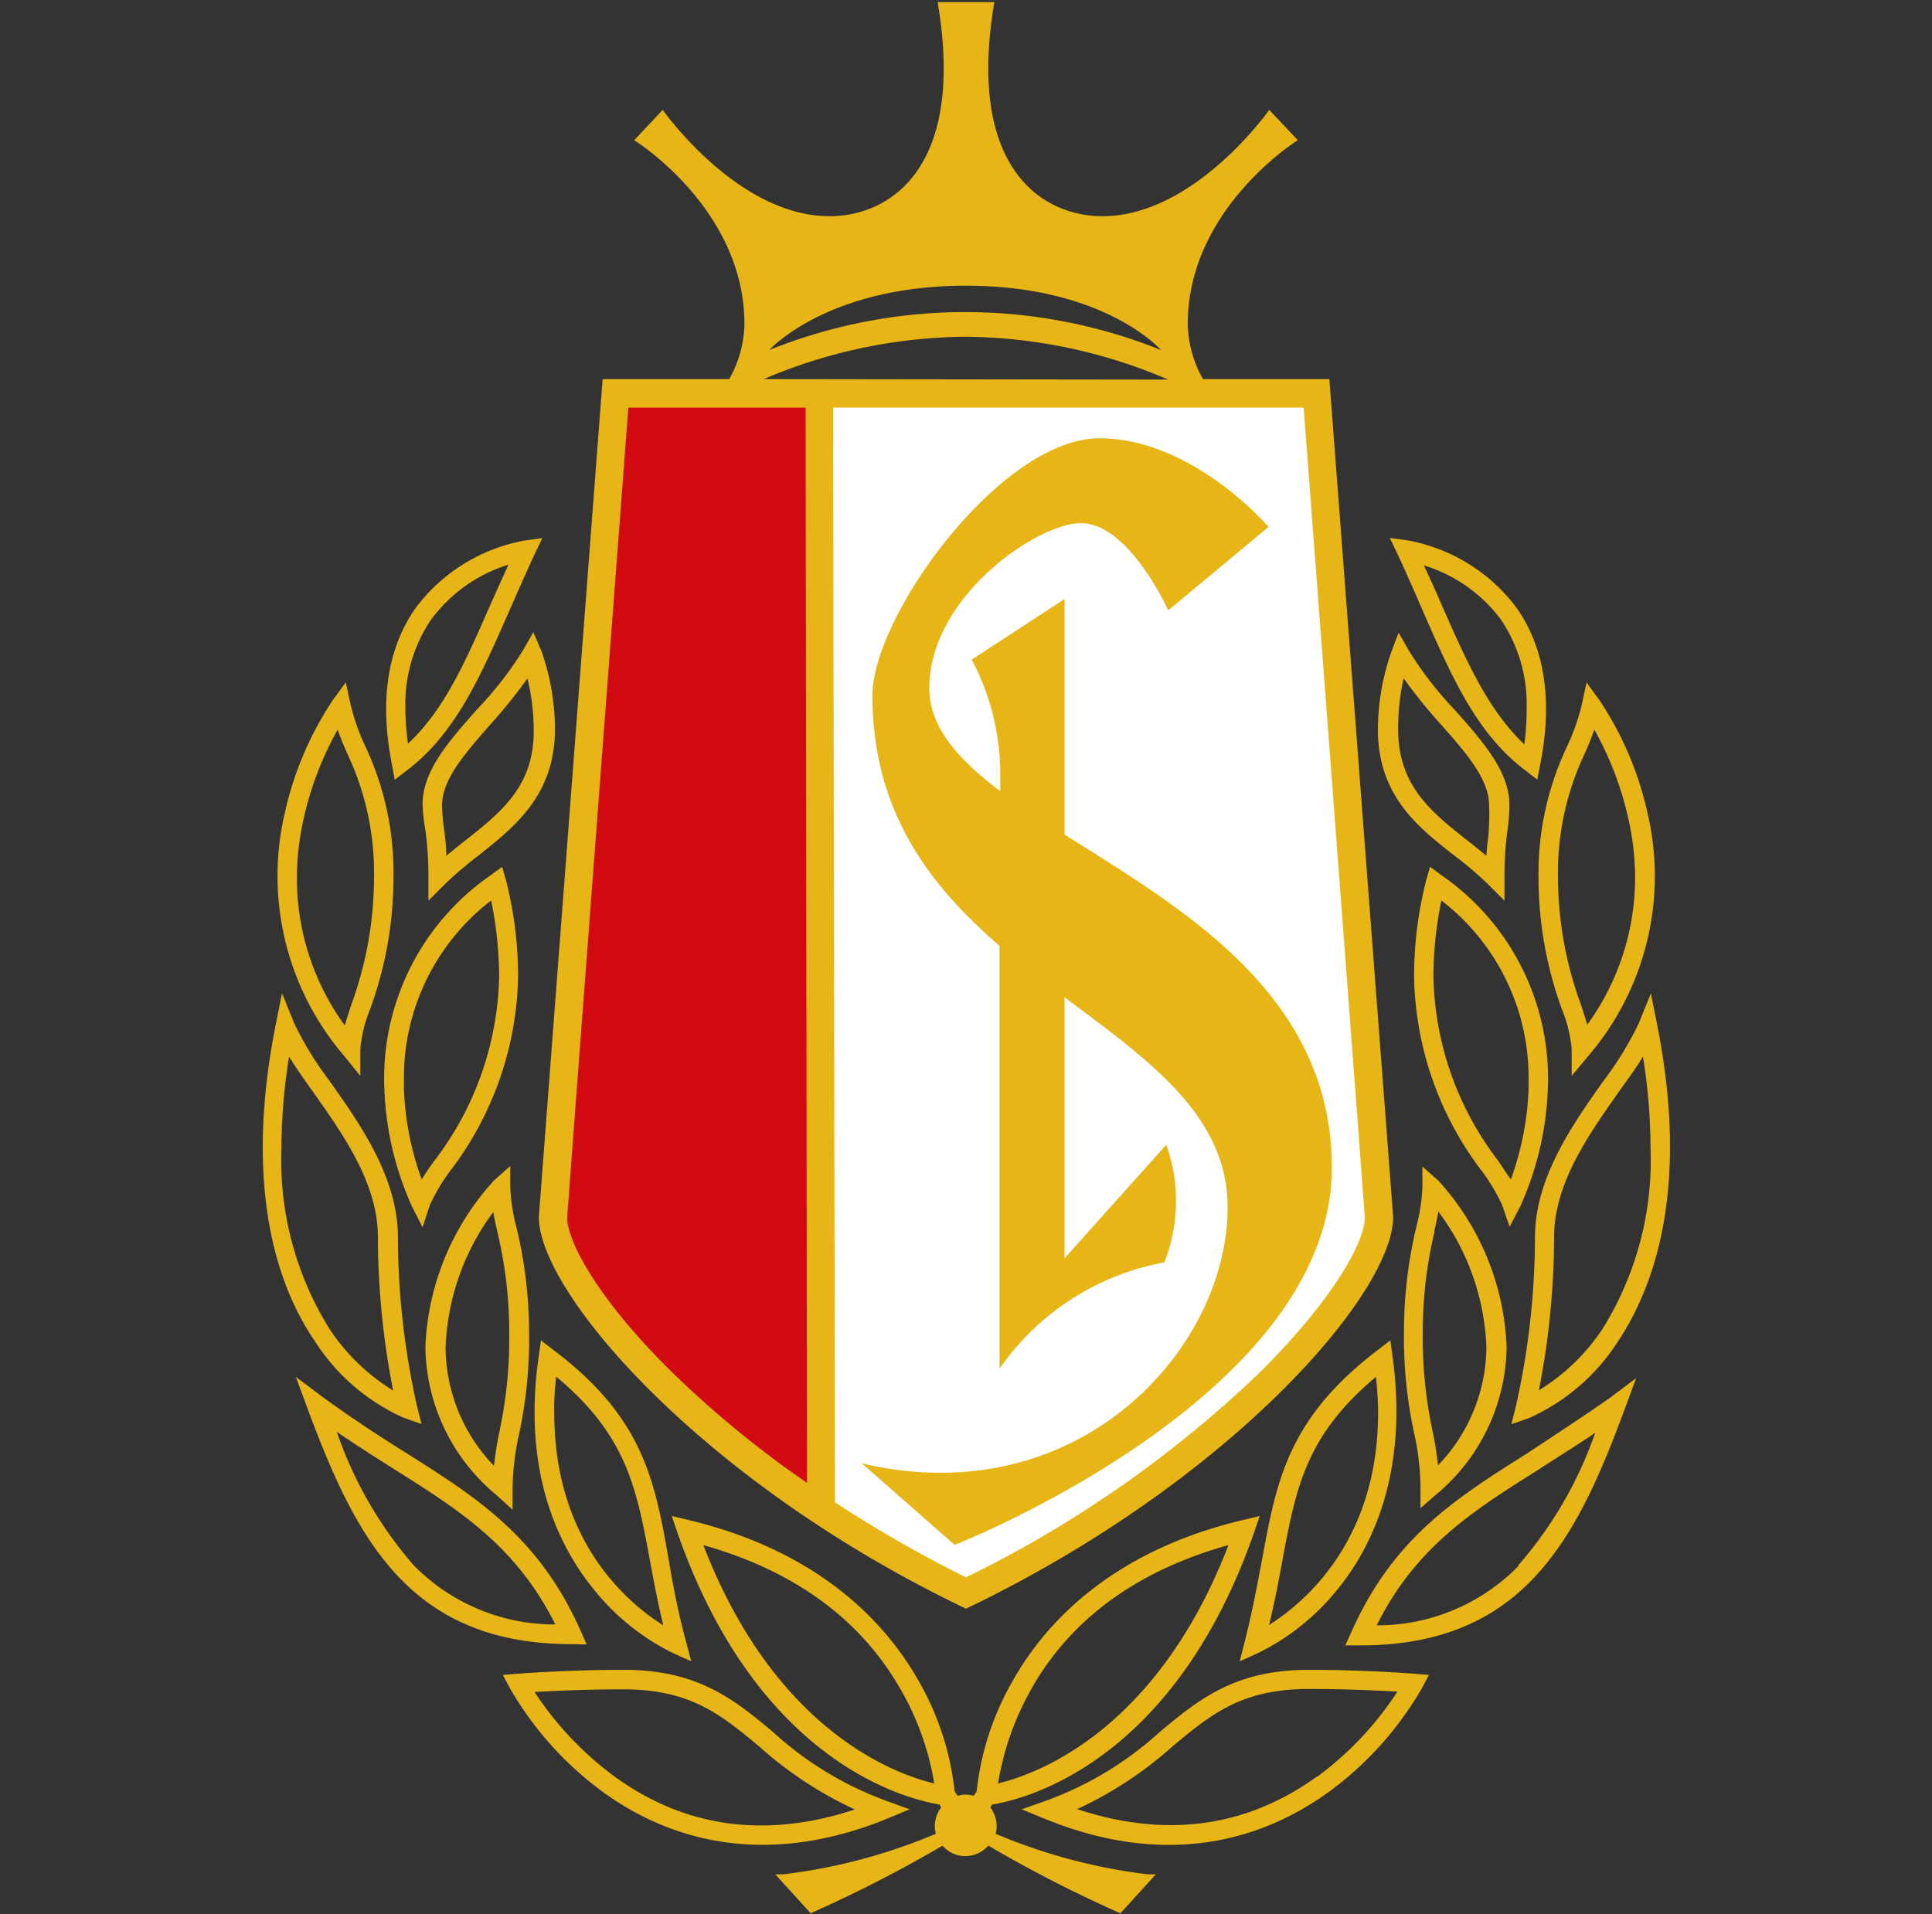
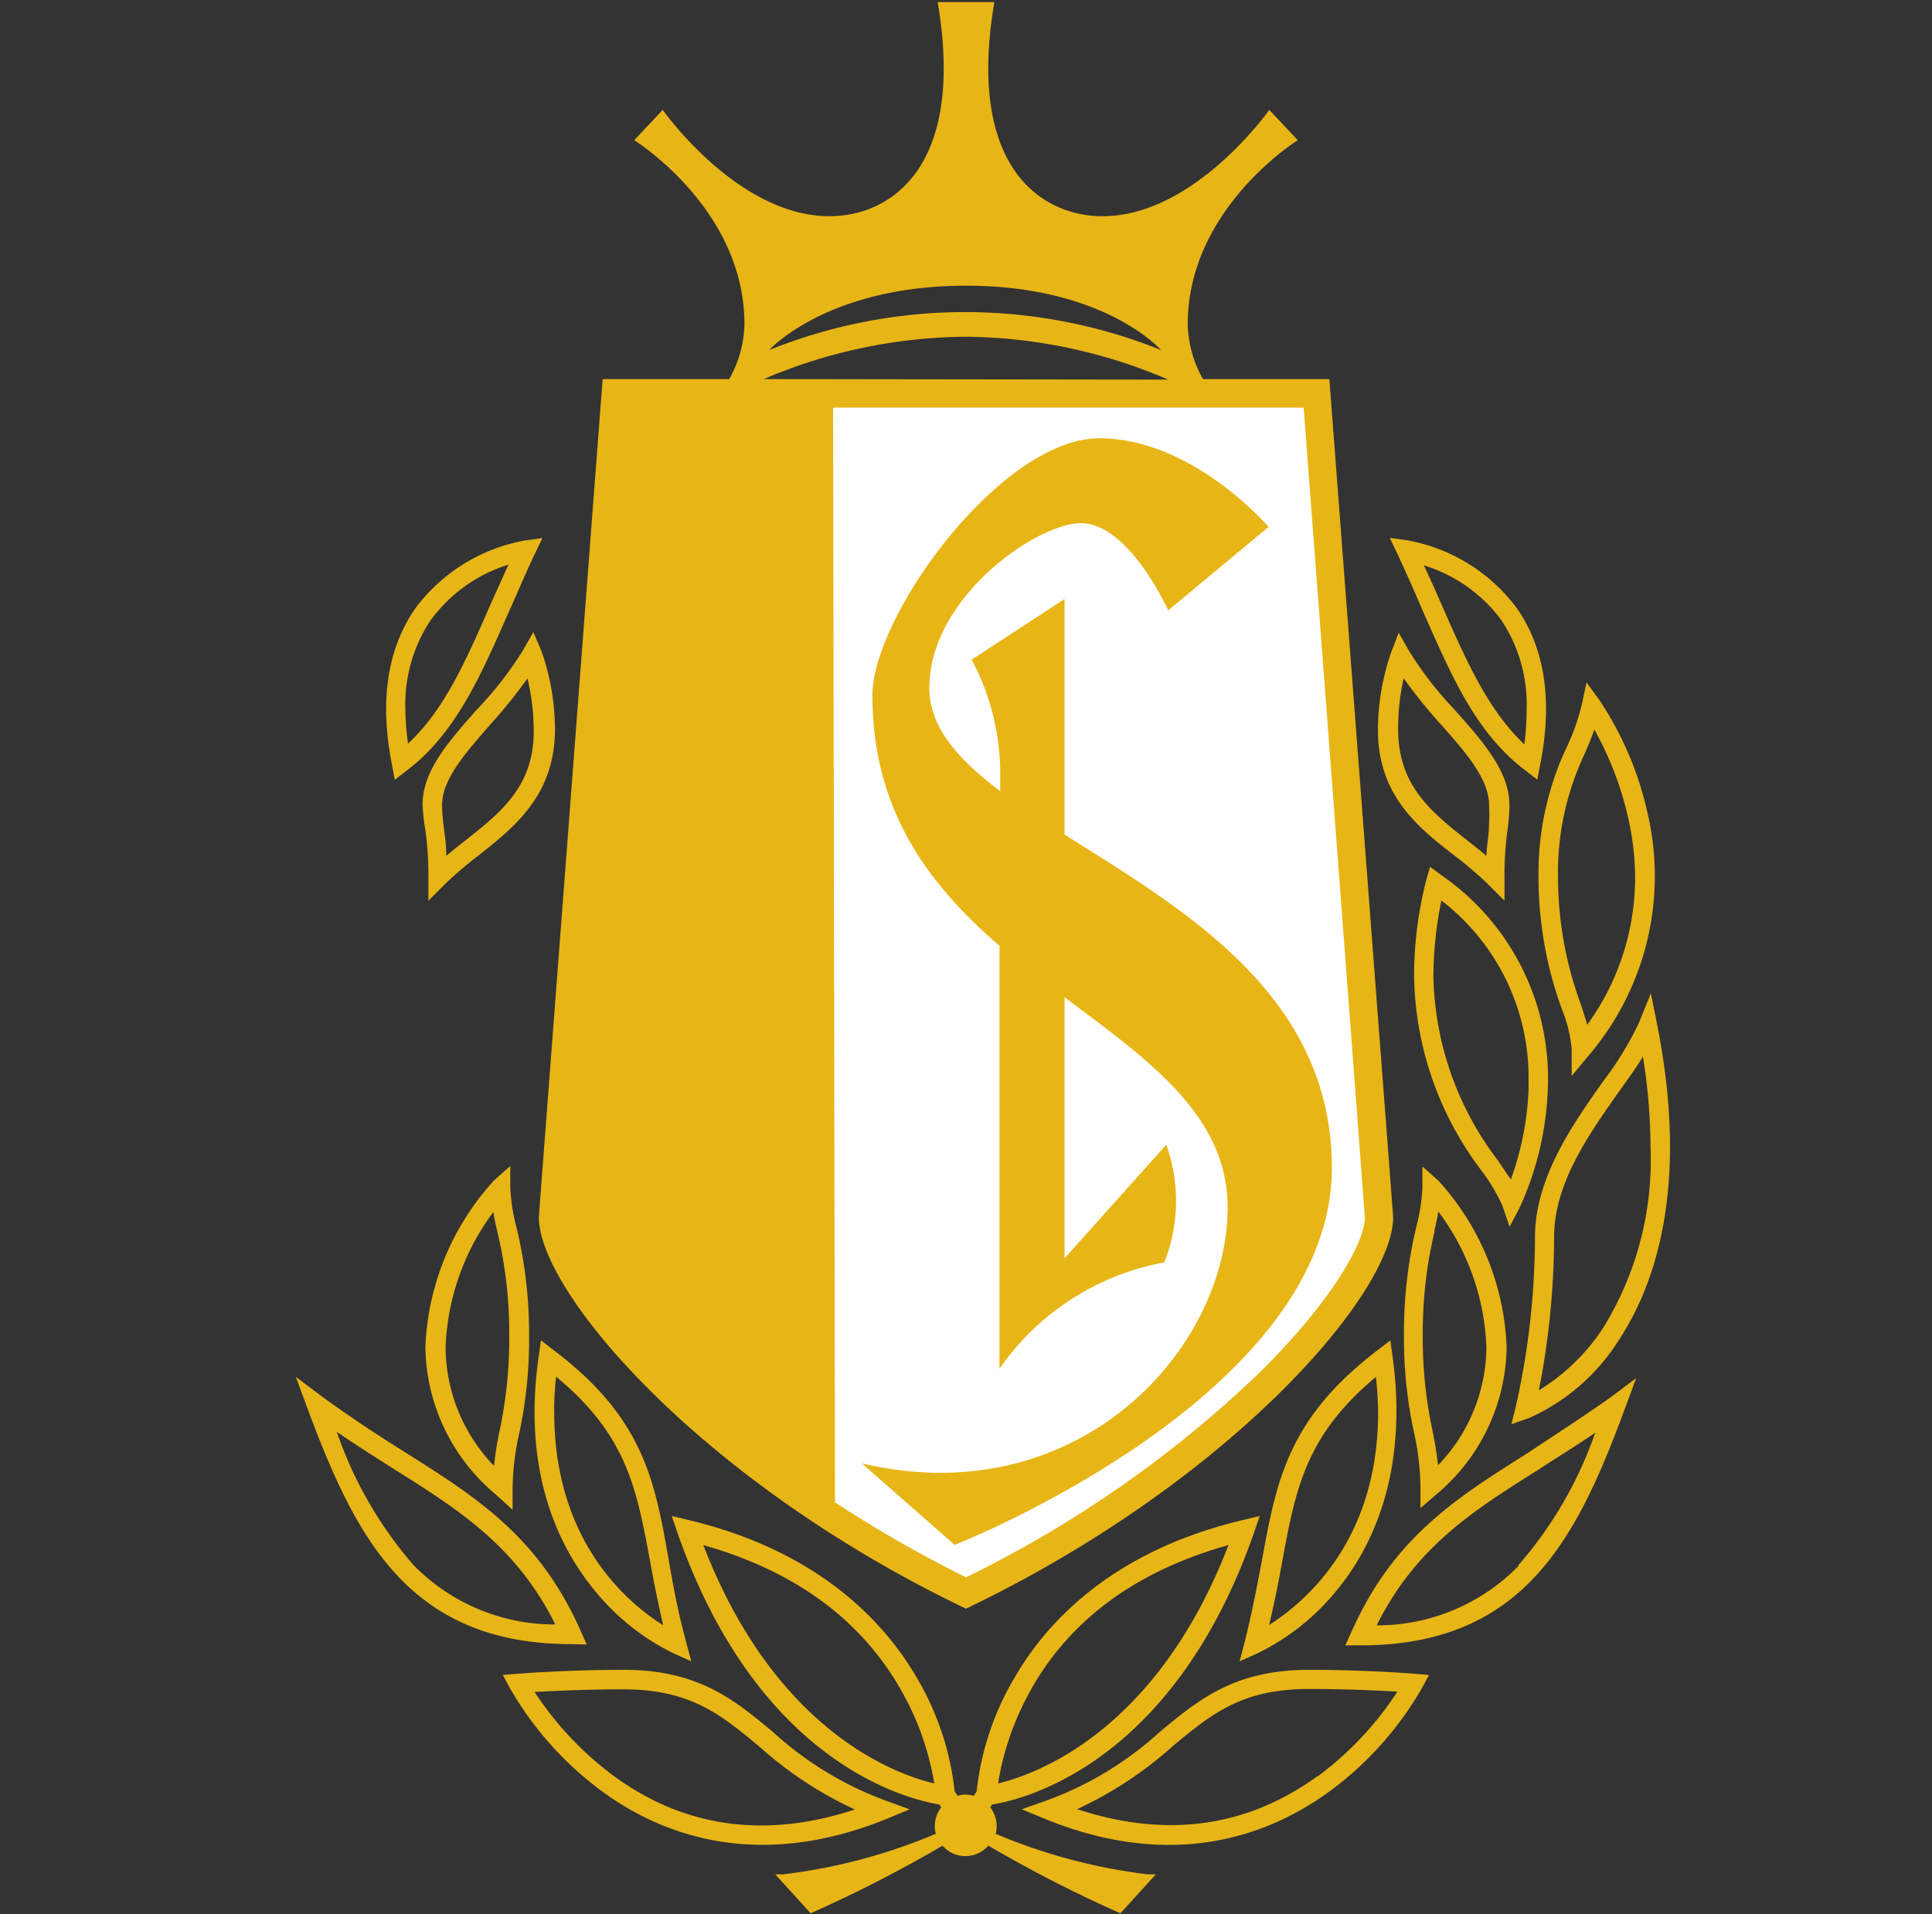
<svg xmlns="http://www.w3.org/2000/svg" id="Layer_1" data-name="Layer 1" viewBox="0 0 109 108">
  <rect x="0" y="0" width="109" height="108" fill="#333333" stroke="none" />
  <defs>
    <style>.cls-1{fill:#e8b516;}.cls-2{fill:#d10a11;}.cls-3{fill:#fff;}</style>
  </defs>
  <path class="cls-1" d="M75,21.39H67.87a6.55,6.55,0,0,1-.86-3.1c0-6.53,6.21-10.38,6.21-10.38L71.61,6.2s-4.21,6-9.41,6c-3.37,0-7.7-2.67-6.1-12.08H52.9c1.6,9.41-2.73,12.08-6.1,12.08-5.2,0-9.41-6-9.41-6L35.78,7.91S42,11.76,42,18.29a6.55,6.55,0,0,1-.86,3.1H34L30.4,68.67c0,4.28,9.25,15,24.1,22.1C69.35,83.65,78.6,73,78.6,68.67ZM54.5,16.12c7.84,0,11,3.63,11,3.63a29.6,29.6,0,0,0-22.1,0S46.66,16.12,54.5,16.12ZM43.09,21.39A29.52,29.52,0,0,1,54.5,19a29.52,29.52,0,0,1,11.41,2.42Z" />
-   <path class="cls-2" d="M38,77.51c-4.1-4-6-7.38-6-8.81,0-.18,3.24-42.93,3.45-45.7h10l.08,60.67A57.73,57.73,0,0,1,38,77.51Z" />
  <path class="cls-3" d="M71,77.51A65.17,65.17,0,0,1,54.5,89a71.43,71.43,0,0,1-7.39-4.23L47,23H73.55C73.76,25.77,77,68.52,77,68.7,77,70.13,75.09,73.48,71,77.51Z" />
  <path class="cls-1" d="M60.06,47.09V33.8l-5.24,3.42a13.75,13.75,0,0,1,1.61,6.21v1.21c-2.36-1.78-4-3.6-4-5.81,0-5.15,6.09-9.31,8.55-9.31,2.72,0,4.93,4.92,4.93,4.92l5.66-4.71s-4.27-5-9.55-5c-5.53,0-12.8,10-12.8,14.51,0,6.58,3.27,10.76,7.17,14.13V77.23a14.5,14.5,0,0,1,9.3-6,9.45,9.45,0,0,0,.11-6.64L60.06,71V56.27c4.72,3.54,9.2,6.65,9.2,11.86,0,8-8.44,17.31-20.64,14.44l5.24,4.6s21.28-8.34,21.28-21.28C75.14,56.07,66.65,51.26,60.06,47.09Z" />
  <path class="cls-1" d="M51.32,102.09,50,101.61a19.29,19.29,0,0,1-6.42-3.91c-2.16-1.79-4.19-3.48-8.38-3.48-3.26,0-5.95.22-6,.22l-.83.07.39.73A19,19,0,0,0,34,101.1c3.22,2.35,8.61,4.53,16,1.54Zm-16.65-1.85a18.52,18.52,0,0,1-4.51-4.77c1.05-.06,2.9-.15,5-.15,3.79,0,5.5,1.42,7.68,3.23a21.68,21.68,0,0,0,5.39,3.55C43.22,103.75,38.66,103.14,34.67,100.24Z" />
-   <path class="cls-1" d="M20.33,60.71V59.17A7.79,7.79,0,0,1,20.86,57a21.72,21.72,0,0,0,1.34-7.5,16.72,16.72,0,0,0-1.59-7.39,12.27,12.27,0,0,1-.84-2.4l-.26-1.21-.73,1a18.77,18.77,0,0,0-2.7,6.32,15.59,15.59,0,0,0,3.27,13.68Zm-3.18-14.6a18.42,18.42,0,0,1,1.9-4.94c.16.46.35.91.55,1.37a15.64,15.64,0,0,1,1.5,7,20.86,20.86,0,0,1-1.28,7.15c-.14.43-.26.81-.37,1.17a14.13,14.13,0,0,1-2.7-8.26A15.43,15.43,0,0,1,17.15,46.11Z" />
-   <path class="cls-1" d="M22.78,80l1,.35-.25-1a43.74,43.74,0,0,1-1.08-9.54c0-3.37-2.14-6.39-3.85-8.81a18.8,18.8,0,0,1-2-3.26l-.69-1.7-.36,1.8c-1.85,9.38.19,14.89,2.23,17.86A11.54,11.54,0,0,0,22.78,80ZM16.31,59.62c.4.65.87,1.32,1.36,2,1.71,2.42,3.65,5.16,3.65,8.18a45.34,45.34,0,0,0,.86,8.66A11.57,11.57,0,0,1,18.6,75a18,18,0,0,1-2.72-10.26A32.61,32.61,0,0,1,16.31,59.62Z" />
-   <path class="cls-1" d="M29.23,55.1a22,22,0,0,0-.68-5.42l-.22-.77-.64.47a13.94,13.94,0,0,0-6,12.18,17.58,17.58,0,0,0,1.56,6.53l.59,1.16L24.25,68a10.68,10.68,0,0,1,1.14-1.92A18.61,18.61,0,0,0,29.23,55.1ZM23.79,66.55a16.88,16.88,0,0,1-1-5.07c0-.2,0-.39,0-.58a12.59,12.59,0,0,1,4.92-10.09,21.75,21.75,0,0,1,.45,4.29,17.65,17.65,0,0,1-3.65,10.39C24.22,65.88,24,66.22,23.79,66.55Z" />
  <path class="cls-1" d="M22.27,44l.7-.54c2.73-2.08,4.12-5.26,5.74-8.94.45-1,.92-2.12,1.45-3.24l.44-.92-1,.14a9.89,9.89,0,0,0-6.14,3.79c-1.6,2.27-2.06,5.24-1.35,8.84Zm2.07-9.06a8.57,8.57,0,0,1,4.35-3.08c-.35.76-.68,1.5-1,2.21-1.45,3.32-2.64,6-4.67,7.89A14.77,14.77,0,0,1,22.87,40,8.56,8.56,0,0,1,24.34,34.93Z" />
  <path class="cls-1" d="M30.09,35.67l-.57,1A20.22,20.22,0,0,1,26.94,40c-1.59,1.79-3.1,3.48-3.1,5.39A10.6,10.6,0,0,0,24,46.84a19.15,19.15,0,0,1,.17,2.66v1.32l.94-.94A21.83,21.83,0,0,1,27,48.27c2-1.59,4.31-3.39,4.31-7.12a13.49,13.49,0,0,0-.75-4.38ZM26.27,47.41c-.36.28-.73.58-1.09.88,0-.66-.09-1.17-.14-1.59a11,11,0,0,1-.1-1.27c0-1.49,1.37-3,2.82-4.66a28.52,28.52,0,0,0,2-2.49,12.75,12.75,0,0,1,.35,2.87C30.16,44.34,28.27,45.83,26.27,47.41Z" />
  <path class="cls-1" d="M33.1,92.79,32.75,92c-2.36-5.3-5.86-7.51-9.92-10.07-1.5-.94-3-1.92-4.65-3.12l-1.49-1.12.65,1.76c2.71,7.28,5.71,13.32,14.91,13.32Zm-9.77-4.48A22.68,22.68,0,0,1,19,80.79c1.09.75,2.17,1.43,3.21,2.09,3.69,2.32,6.91,4.35,9.12,8.78A11.14,11.14,0,0,1,23.33,88.31Z" />
  <path class="cls-1" d="M28,84.35l.92.84V83.94a14.73,14.73,0,0,1,.36-3,25.24,25.24,0,0,0,.57-5.64,25.53,25.53,0,0,0-.7-6A10.46,10.46,0,0,1,28.79,67V65.79l-.92.82A14.76,14.76,0,0,0,24,76,11,11,0,0,0,28,84.35ZM25.14,76a13.62,13.62,0,0,1,2.69-7.61c.06.36.14.72.23,1.11a24.44,24.44,0,0,1,.67,5.79,24.92,24.92,0,0,1-.54,5.42,20.11,20.11,0,0,0-.32,2A9.69,9.69,0,0,1,25.14,76Z" />
  <path class="cls-1" d="M30.39,76.56c-.94,6.55,1.17,10.75,3.11,13.12A13.15,13.15,0,0,0,38,93.29l1,.45-.29-1.09c-.47-1.73-.75-3.26-1-4.74C36.93,83.5,36.28,80,31.26,76.2l-.74-.57Zm1,1.13c4,3.32,4.53,6.34,5.29,10.42.2,1.1.43,2.3.74,3.6-2-1.26-6.15-4.72-6.15-12C31.25,79.09,31.3,78.4,31.37,77.69Z" />
  <path class="cls-1" d="M73.84,94.22c-4.19,0-6.22,1.69-8.38,3.48A19.29,19.29,0,0,1,59,101.61l-1.36.48,1.34.55c7.38,3,12.77.81,16-1.54a19,19,0,0,0,5.25-5.86l.39-.73-.83-.07S77.1,94.22,73.84,94.22Zm.49,6c-4,2.9-8.55,3.51-13.56,1.86a21.68,21.68,0,0,0,5.39-3.55c2.18-1.81,3.89-3.23,7.68-3.23,2.1,0,4,.09,5,.15A18.52,18.52,0,0,1,74.33,100.24Z" />
  <path class="cls-1" d="M88.14,57a7.79,7.79,0,0,1,.53,2.17v1.54l1-1.2a15.59,15.59,0,0,0,3.27-13.68,18.77,18.77,0,0,0-2.7-6.32l-.73-1-.26,1.21a12.27,12.27,0,0,1-.84,2.4A16.72,16.72,0,0,0,86.8,49.5,21.72,21.72,0,0,0,88.14,57ZM89.4,42.54c.2-.46.39-.91.55-1.37a18.42,18.42,0,0,1,1.9,4.94,15.43,15.43,0,0,1,.4,3.45,14.13,14.13,0,0,1-2.7,8.26c-.11-.36-.23-.74-.37-1.17A20.86,20.86,0,0,1,87.9,49.5,15.64,15.64,0,0,1,89.4,42.54Z" />
  <path class="cls-1" d="M92.45,57.75a18.8,18.8,0,0,1-2,3.26c-1.71,2.42-3.85,5.44-3.85,8.81a43.74,43.74,0,0,1-1.08,9.54l-.25,1,1-.35a11.54,11.54,0,0,0,5-4.3c2-3,4.08-8.48,2.23-17.86l-.36-1.8ZM90.4,75a11.57,11.57,0,0,1-3.58,3.45,45.34,45.34,0,0,0,.86-8.66c0-3,1.94-5.76,3.65-8.18.49-.7,1-1.37,1.36-2a32.61,32.61,0,0,1,.43,5.15A18,18,0,0,1,90.4,75Z" />
  <path class="cls-1" d="M85.76,68.09a17.58,17.58,0,0,0,1.56-6.53,13.94,13.94,0,0,0-6-12.18l-.64-.47-.22.77a22,22,0,0,0-.68,5.42,18.61,18.61,0,0,0,3.84,11A10.68,10.68,0,0,1,84.75,68l.42,1.22Zm-1.24-2.6A17.65,17.65,0,0,1,80.87,55.1a21.75,21.75,0,0,1,.45-4.29A12.59,12.59,0,0,1,86.24,60.9c0,.19,0,.38,0,.58a16.88,16.88,0,0,1-1,5.07C85,66.22,84.78,65.88,84.52,65.49Z" />
  <path class="cls-1" d="M80.29,34.51c1.62,3.68,3,6.86,5.74,8.94l.7.54.17-.87c.71-3.6.25-6.57-1.35-8.84a9.89,9.89,0,0,0-6.14-3.79l-1-.14.44.92C79.37,32.39,79.84,33.46,80.29,34.51Zm4.37.42A8.56,8.56,0,0,1,86.13,40,14.77,14.77,0,0,1,86,42c-2-1.89-3.22-4.57-4.67-7.89-.31-.71-.64-1.45-1-2.21A8.57,8.57,0,0,1,84.66,34.93Z" />
  <path class="cls-1" d="M82.05,48.27a21.83,21.83,0,0,1,1.89,1.61l.94.94V49.5a19.15,19.15,0,0,1,.17-2.66,10.6,10.6,0,0,0,.11-1.41c0-1.91-1.51-3.6-3.1-5.39a20.22,20.22,0,0,1-2.58-3.34l-.57-1-.42,1.1a13.49,13.49,0,0,0-.75,4.38C77.74,44.88,80,46.68,82.05,48.27Zm-2.86-10a28.52,28.52,0,0,0,2,2.49c1.45,1.63,2.82,3.17,2.82,4.66A11,11,0,0,1,84,46.7c0,.42-.11.93-.14,1.59-.36-.3-.73-.6-1.09-.88-2-1.58-3.89-3.07-3.89-6.26A12.75,12.75,0,0,1,79.19,38.28Z" />
  <path class="cls-1" d="M86.17,82c-4.06,2.56-7.56,4.77-9.92,10.07l-.35.77h.85c9.2,0,12.2-6,14.91-13.32l.65-1.76-1.49,1.12C89.22,80,87.67,81,86.17,82Zm-.5,6.36a11.14,11.14,0,0,1-8,3.35c2.21-4.43,5.43-6.46,9.12-8.78,1-.66,2.12-1.34,3.21-2.09A22.68,22.68,0,0,1,85.67,88.31Z" />
  <path class="cls-1" d="M81,84.35A11,11,0,0,0,85,76a14.76,14.76,0,0,0-3.83-9.36l-.92-.82V67a10.46,10.46,0,0,1-.34,2.21,25.53,25.53,0,0,0-.7,6,25.24,25.24,0,0,0,.57,5.64,14.73,14.73,0,0,1,.36,3v1.25Zm-.08-14.88c.09-.39.17-.75.23-1.11A13.62,13.62,0,0,1,83.86,76v0a9.69,9.69,0,0,1-2.73,6.68,20.11,20.11,0,0,0-.32-2,24.92,24.92,0,0,1-.54-5.42A24.44,24.44,0,0,1,80.94,69.47Z" />
  <path class="cls-1" d="M69.94,93.74l1-.45a13.15,13.15,0,0,0,4.52-3.61c1.94-2.37,4-6.57,3.11-13.12l-.13-.93-.74.57c-5,3.82-5.67,7.3-6.48,11.71-.28,1.48-.56,3-1,4.74Zm2.4-5.63C73.1,84,73.66,81,77.63,77.69c.07.71.12,1.4.12,2,0,7.26-4.14,10.72-6.15,12C71.91,90.41,72.14,89.21,72.34,88.11Z" />
  <path class="cls-1" d="M56.17,103.47a1.54,1.54,0,0,0,.06-.43,1.76,1.76,0,0,0-.36-1.06l.1-.16c1.65-.26,10.16-2.18,14.76-15.28l.34-1-1,.24c-7.44,1.78-11.12,5.87-12.9,9a15.93,15.93,0,0,0-2.07,6.3l-.17.25a1.48,1.48,0,0,0-.9,0l-.17-.25a15.93,15.93,0,0,0-2.07-6.3c-1.78-3.12-5.46-7.21-12.89-9l-1-.24.34,1c4.6,13.1,13.11,15,14.76,15.28l.1.16a1.74,1.74,0,0,0-.36,1.06,1.59,1.59,0,0,0,.06.43,31.77,31.77,0,0,1-8.62,2.29l-.44,0,2,2.2.14-.07a74.57,74.57,0,0,0,7.3-3.75.27.27,0,0,0,.07.08,1.69,1.69,0,0,0,1.22.51,1.73,1.73,0,0,0,1.29-.59,74.57,74.57,0,0,0,7.3,3.75l.15.07,2-2.2-.44,0A31.66,31.66,0,0,1,56.17,103.47Zm2-8.15c2.27-4,6-6.7,11.14-8.14-4.06,10.53-10.87,12.94-13,13.45A15.78,15.78,0,0,1,58.18,95.32Zm-18.5-8.14c5.11,1.44,8.87,4.16,11.14,8.14a15.78,15.78,0,0,1,1.9,5.31C50.55,100.12,43.74,97.71,39.68,87.18Z" />
</svg>